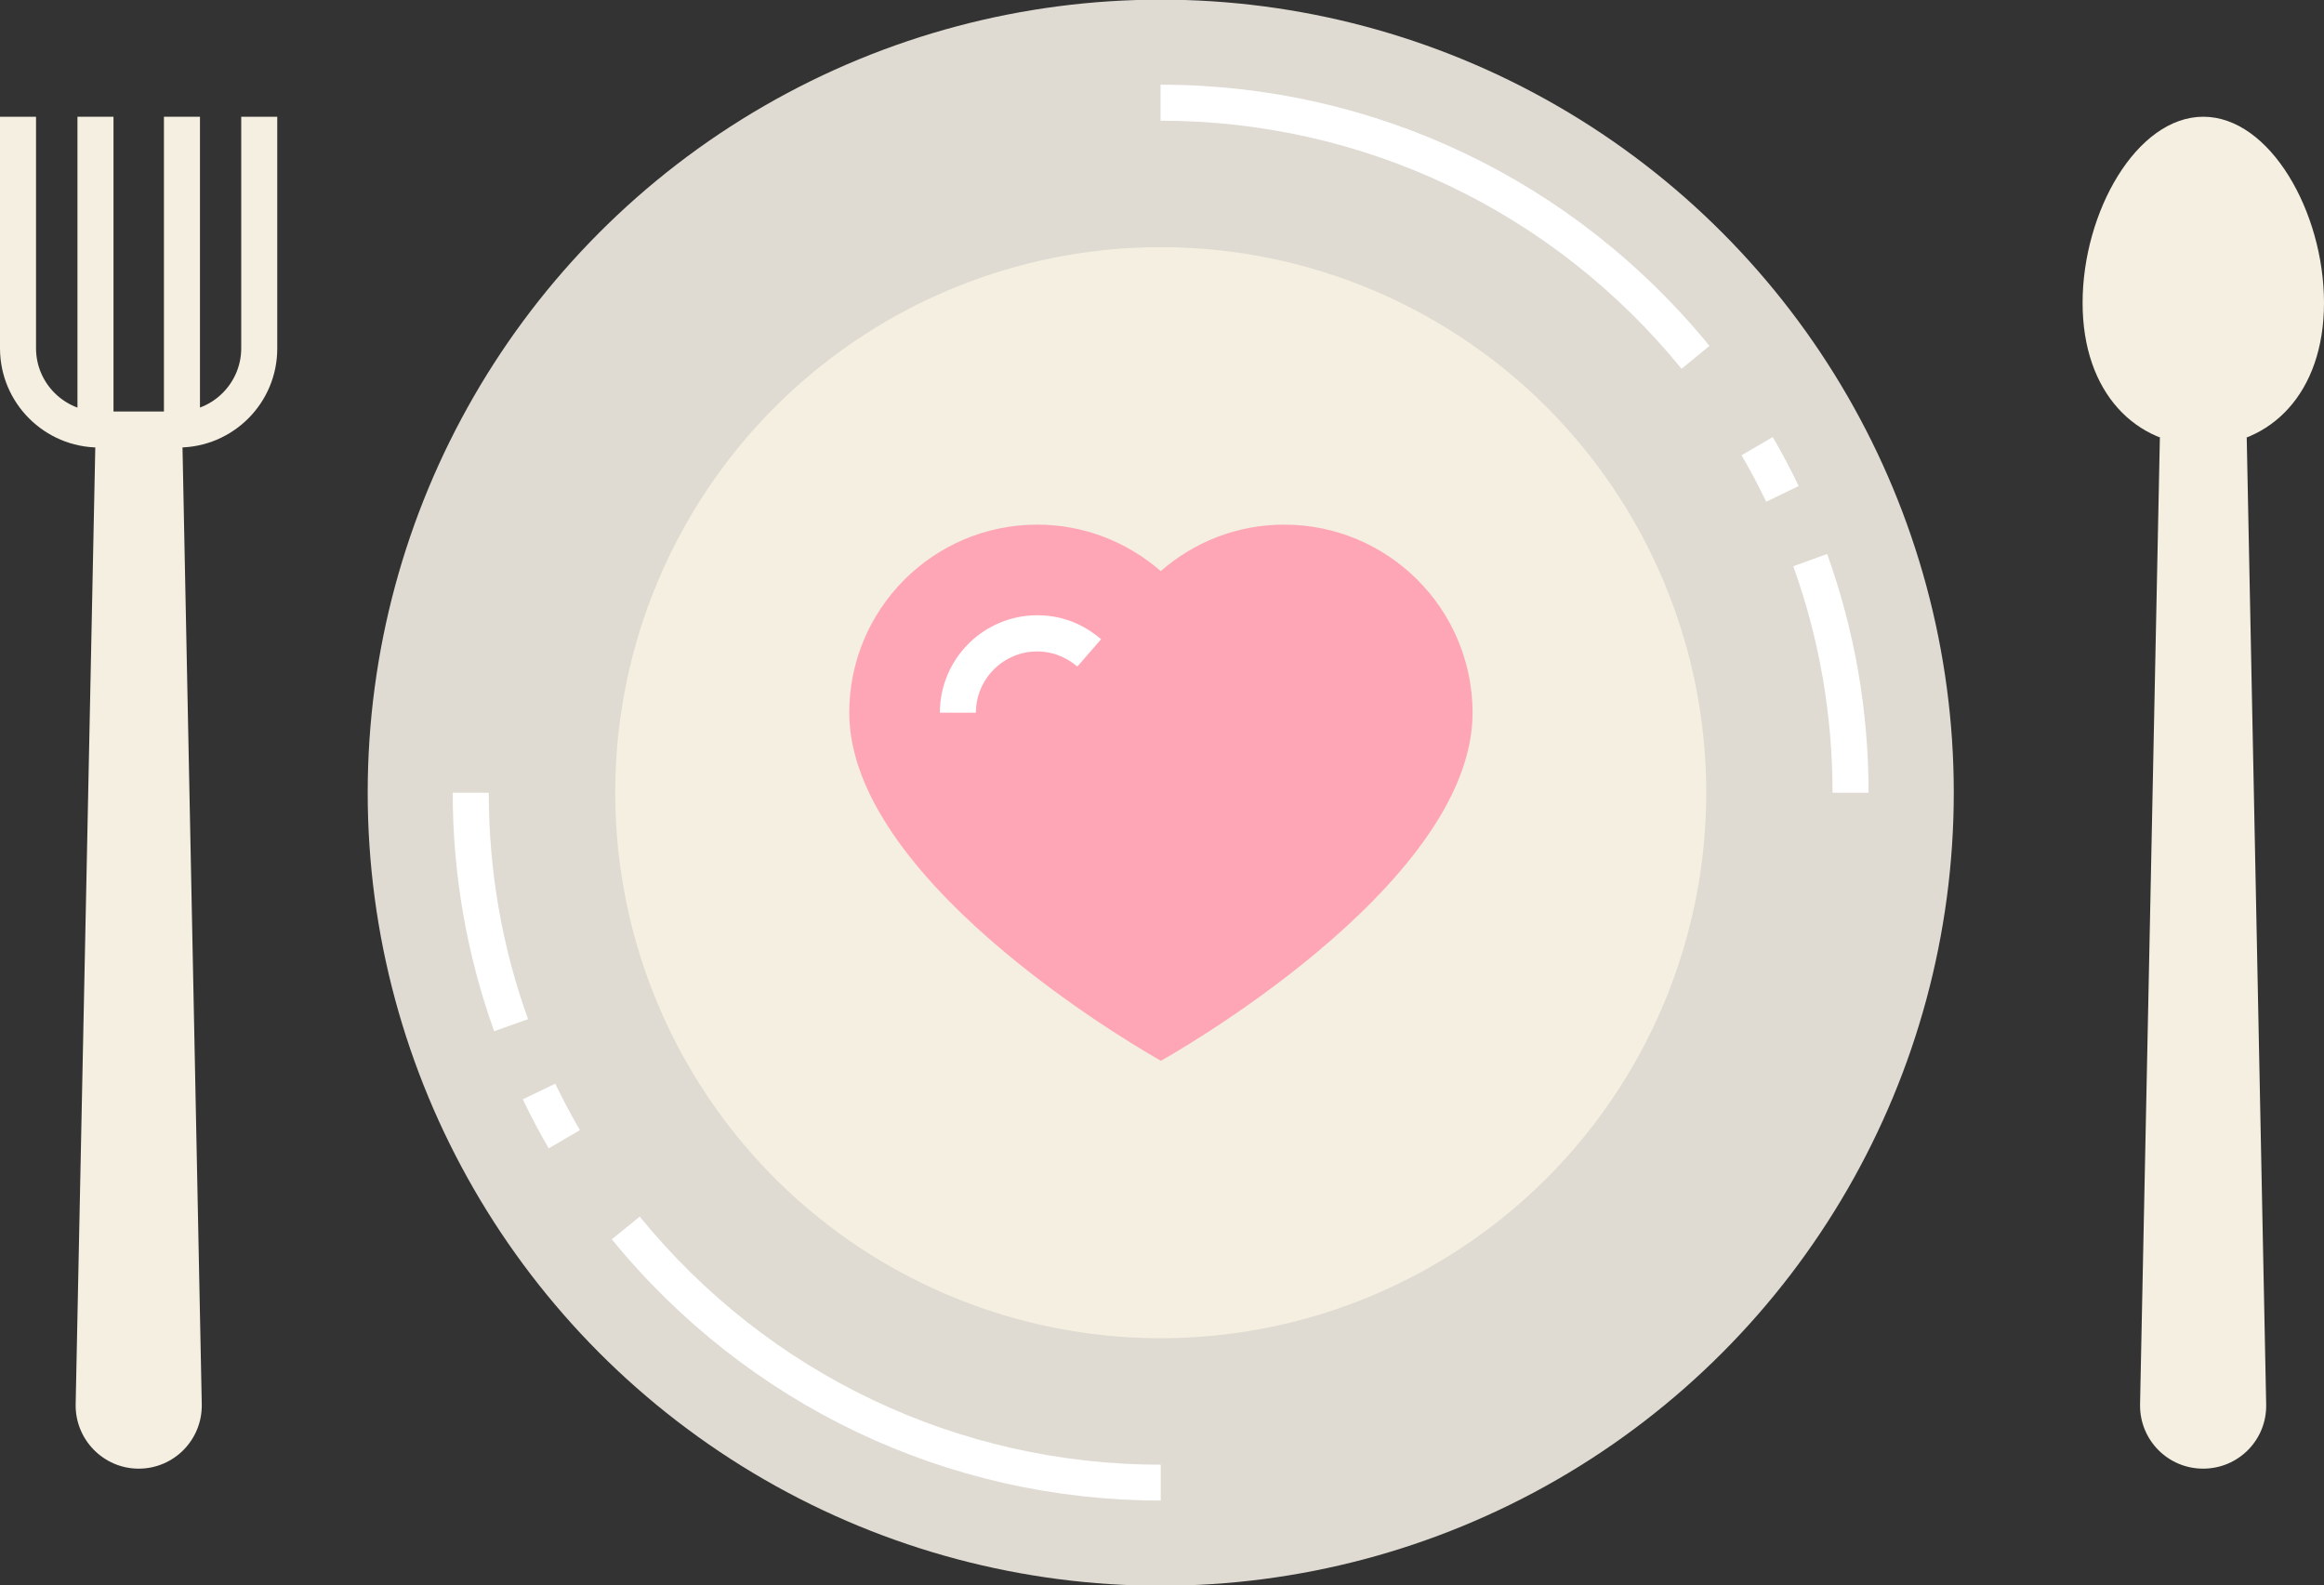
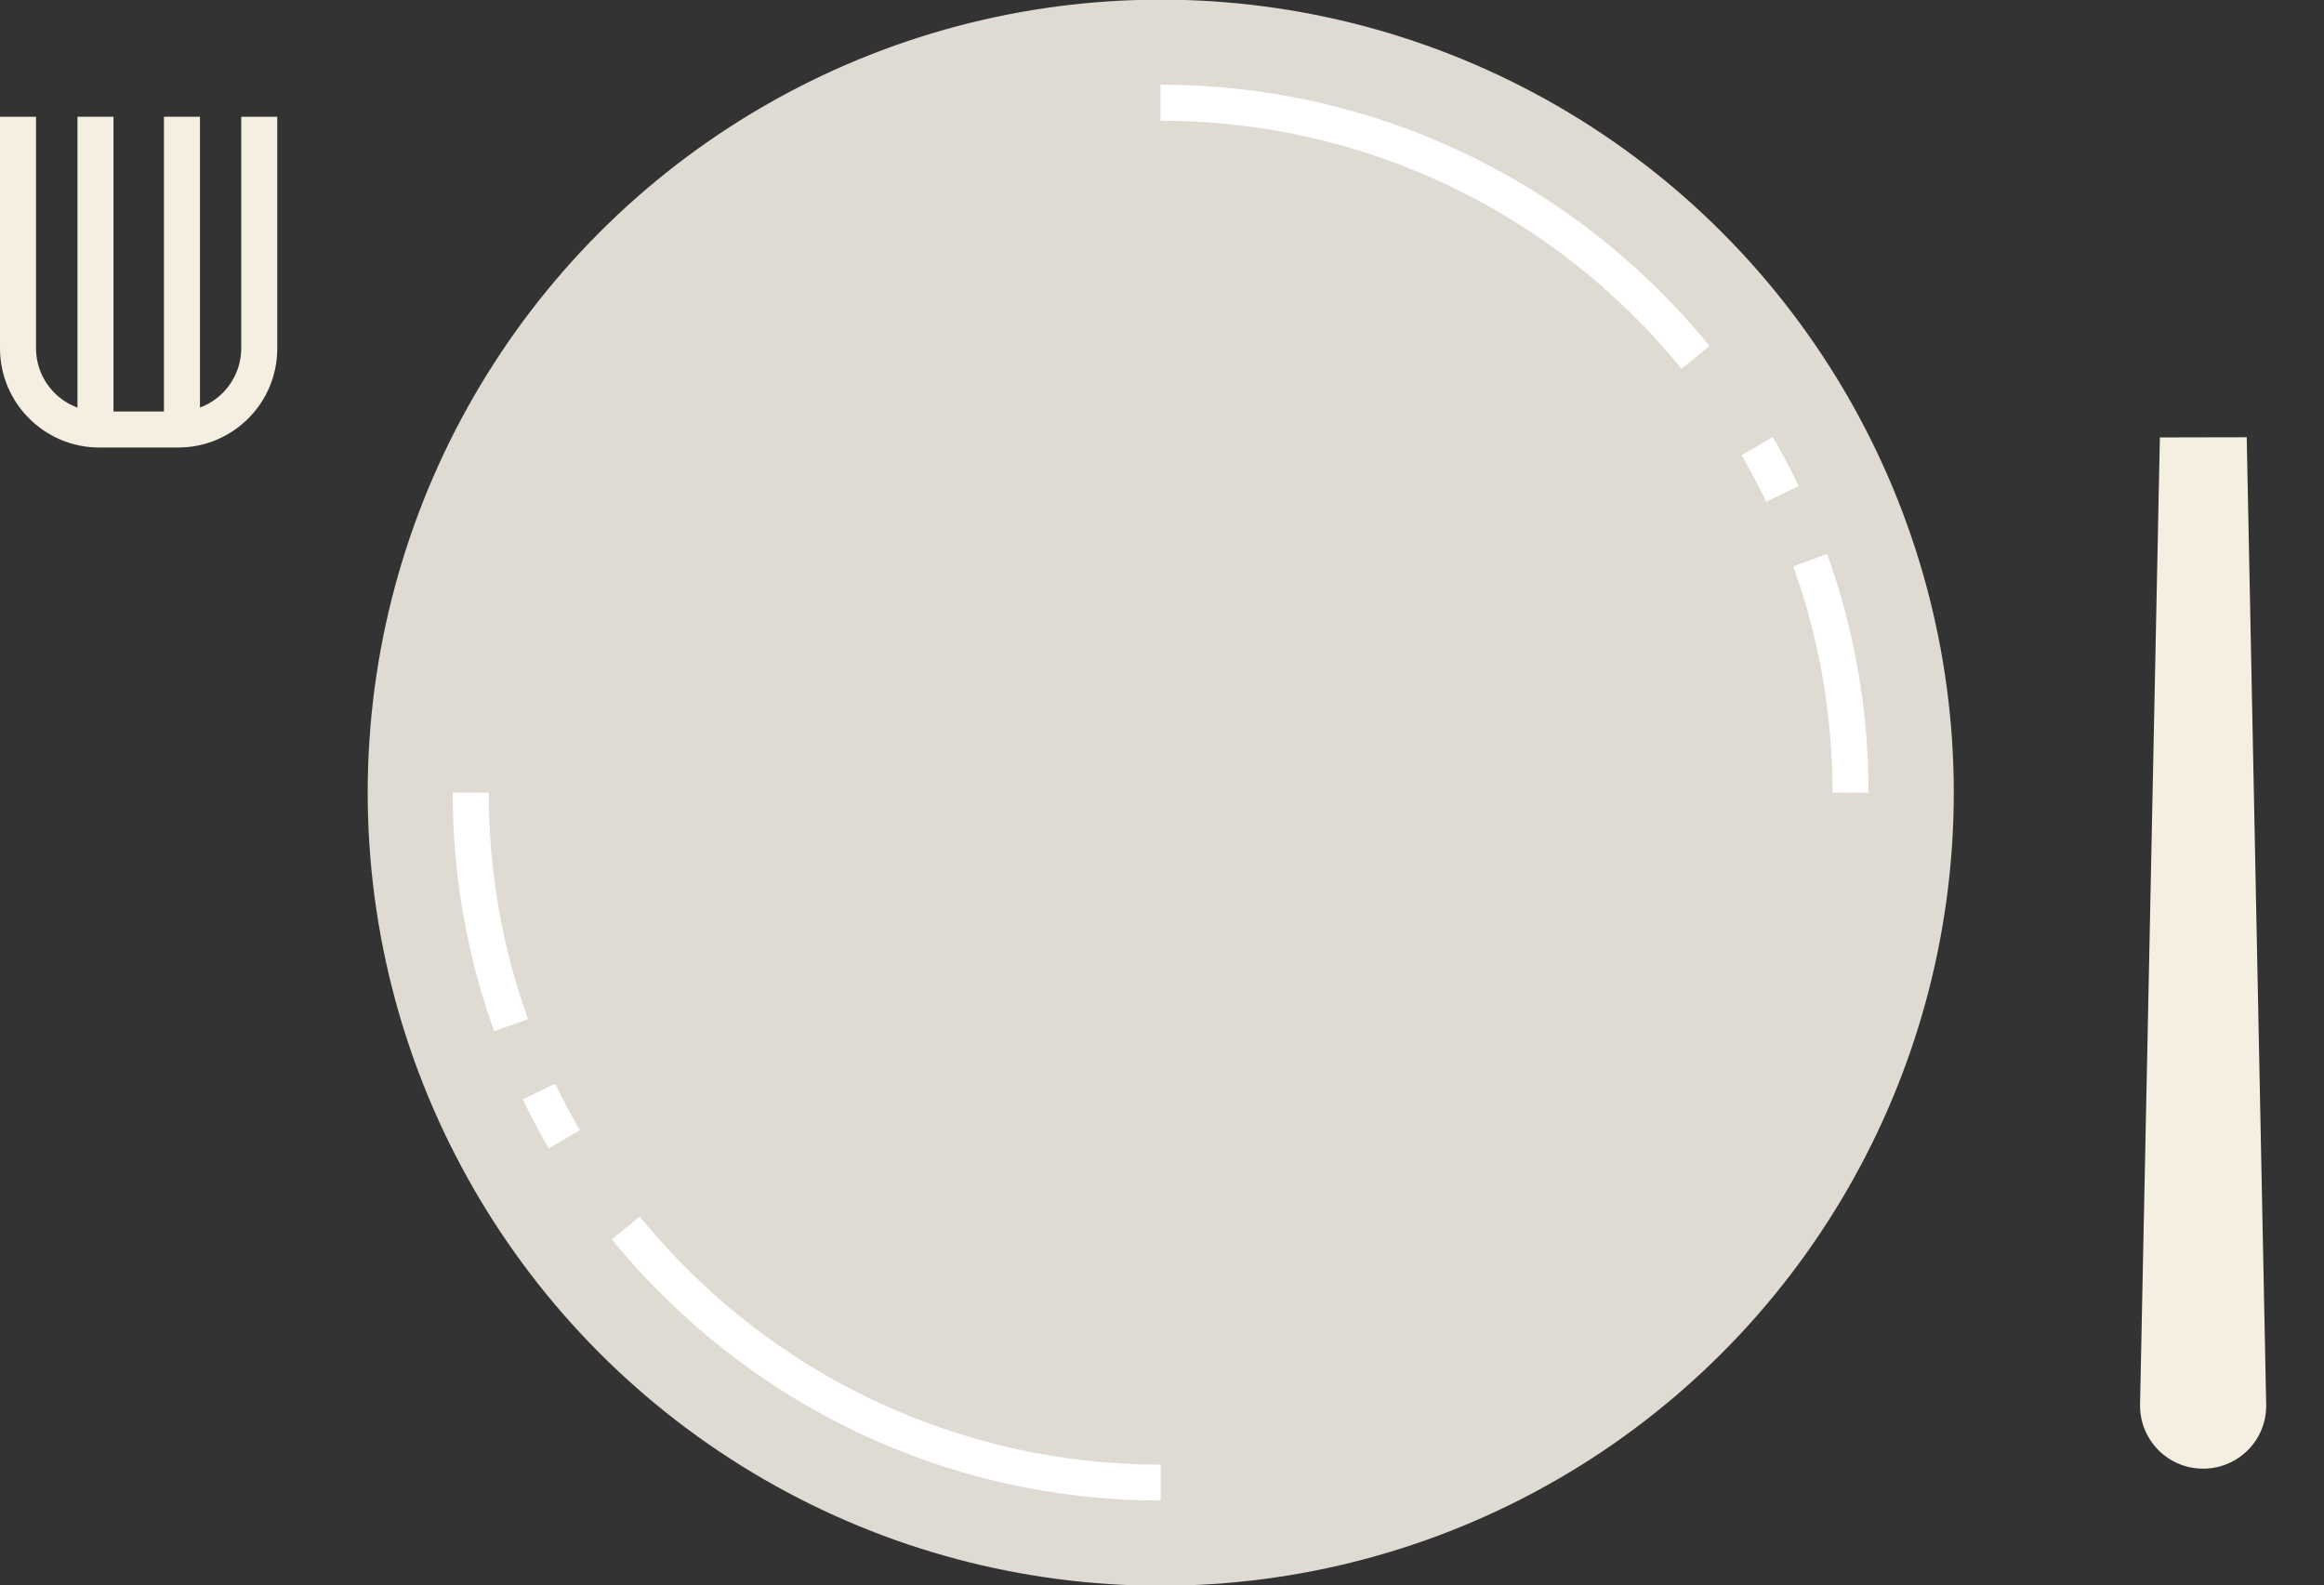
<svg xmlns="http://www.w3.org/2000/svg" height="88.0" id="Layer_1" preserveAspectRatio="xMidYMid meet" version="1.0" viewBox="2.5 23.0 129.0 88.0" width="129.0" x="0" xml:space="preserve" y="0" zoomAndPan="magnify">
  <rect x="2.5" y="23.0" width="129.0" height="88.0" fill="#333333" stroke="none" />
  <g>
    <g id="change1_1">
      <circle cx="66.93" cy="67" fill="#dfdbd2" r="44.02" />
    </g>
    <g id="change2_1">
      <path d="M106.22,67h-2c0-4.31-0.73-8.54-2.18-12.57l1.88-0.68C105.45,58,106.22,62.46,106.22,67z M100.54,50.85 c-0.42-0.87-0.88-1.74-1.37-2.58l1.73-1.01c0.52,0.88,1,1.8,1.44,2.72L100.54,50.85z M95.84,43.47 c-7.13-8.75-17.67-13.77-28.92-13.77v-2c11.85,0,22.95,5.29,30.47,14.5L95.84,43.47z" fill="#fff" />
    </g>
    <g id="change2_2">
      <path d="M66.93,106.29c-11.85,0-22.95-5.29-30.47-14.5l1.55-1.26c7.13,8.75,17.67,13.77,28.92,13.77V106.29z M32.96,86.74c-0.52-0.88-1-1.8-1.44-2.72l1.8-0.87c0.42,0.87,0.88,1.74,1.37,2.58L32.96,86.74z M29.93,80.24 c-1.52-4.24-2.3-8.7-2.3-13.24h2c0,4.31,0.73,8.54,2.18,12.57L29.93,80.24z" fill="#fff" />
    </g>
    <g id="change3_1">
-       <circle cx="66.93" cy="67" fill="#f4efe0" r="30.28" />
-     </g>
+       </g>
    <g>
      <g id="change4_1">
-         <path d="M73.78,52.12c-2.63,0-5.02,0.98-6.85,2.58c-1.84-1.6-4.23-2.58-6.85-2.58c-5.77,0-10.44,4.68-10.44,10.44 c0,9.73,17.3,19.32,17.3,19.32s17.3-9.6,17.3-19.32C84.23,56.79,79.55,52.12,73.78,52.12z" fill="#ffa6b6" />
-       </g>
+         </g>
    </g>
    <g id="change2_3">
-       <path d="M56.67,62.56h-2c0-2.98,2.42-5.41,5.41-5.41c1.66,0,2.84,0.73,3.54,1.33L62.3,60 c-0.44-0.38-1.19-0.84-2.23-0.84C58.2,59.16,56.67,60.68,56.67,62.56z" fill="#fff" />
-     </g>
+       </g>
    <g>
      <g id="change3_4">
-         <path d="M12.61,46.83h-4.8L6.7,100.94c-0.04,1.96,1.54,3.58,3.5,3.58c1.96,0,3.54-1.61,3.5-3.58L12.61,46.83z" fill="#f4efe0" />
-       </g>
+         </g>
      <g id="change3_2">
        <path d="M12.39,47.84H8.01c-3.04,0-5.51-2.47-5.51-5.51V29.48h2v12.85c0,1.94,1.58,3.51,3.51,3.51h4.37 c1.94,0,3.51-1.58,3.51-3.51V29.48h2v12.85C17.9,45.37,15.43,47.84,12.39,47.84z" fill="#f4efe0" />
      </g>
      <g id="change3_7">
        <path d="M6.8 29.48H8.8V46.84H6.8z" fill="#f4efe0" />
      </g>
      <g id="change3_5">
        <path d="M11.6 29.48H13.6V46.84H11.6z" fill="#f4efe0" />
      </g>
    </g>
    <g id="change3_3">
      <path d="M127.21,47.27l-4.82,0.01l-1.1,53.66c0,0.02,0,0.06,0,0.08c0,1.93,1.56,3.5,3.5,3.5 c1.97,0,3.55-1.61,3.5-3.58L127.21,47.27z" fill="#f4efe0" />
    </g>
    <g id="change3_6">
-       <path d="M131.5,39.81c0,5.04-3,7.92-6.7,7.92c-3.7,0-6.7-2.88-6.7-7.92s3-10.33,6.7-10.33 C128.5,29.48,131.5,34.77,131.5,39.81z" fill="#f4efe0" />
-     </g>
+       </g>
  </g>
</svg>